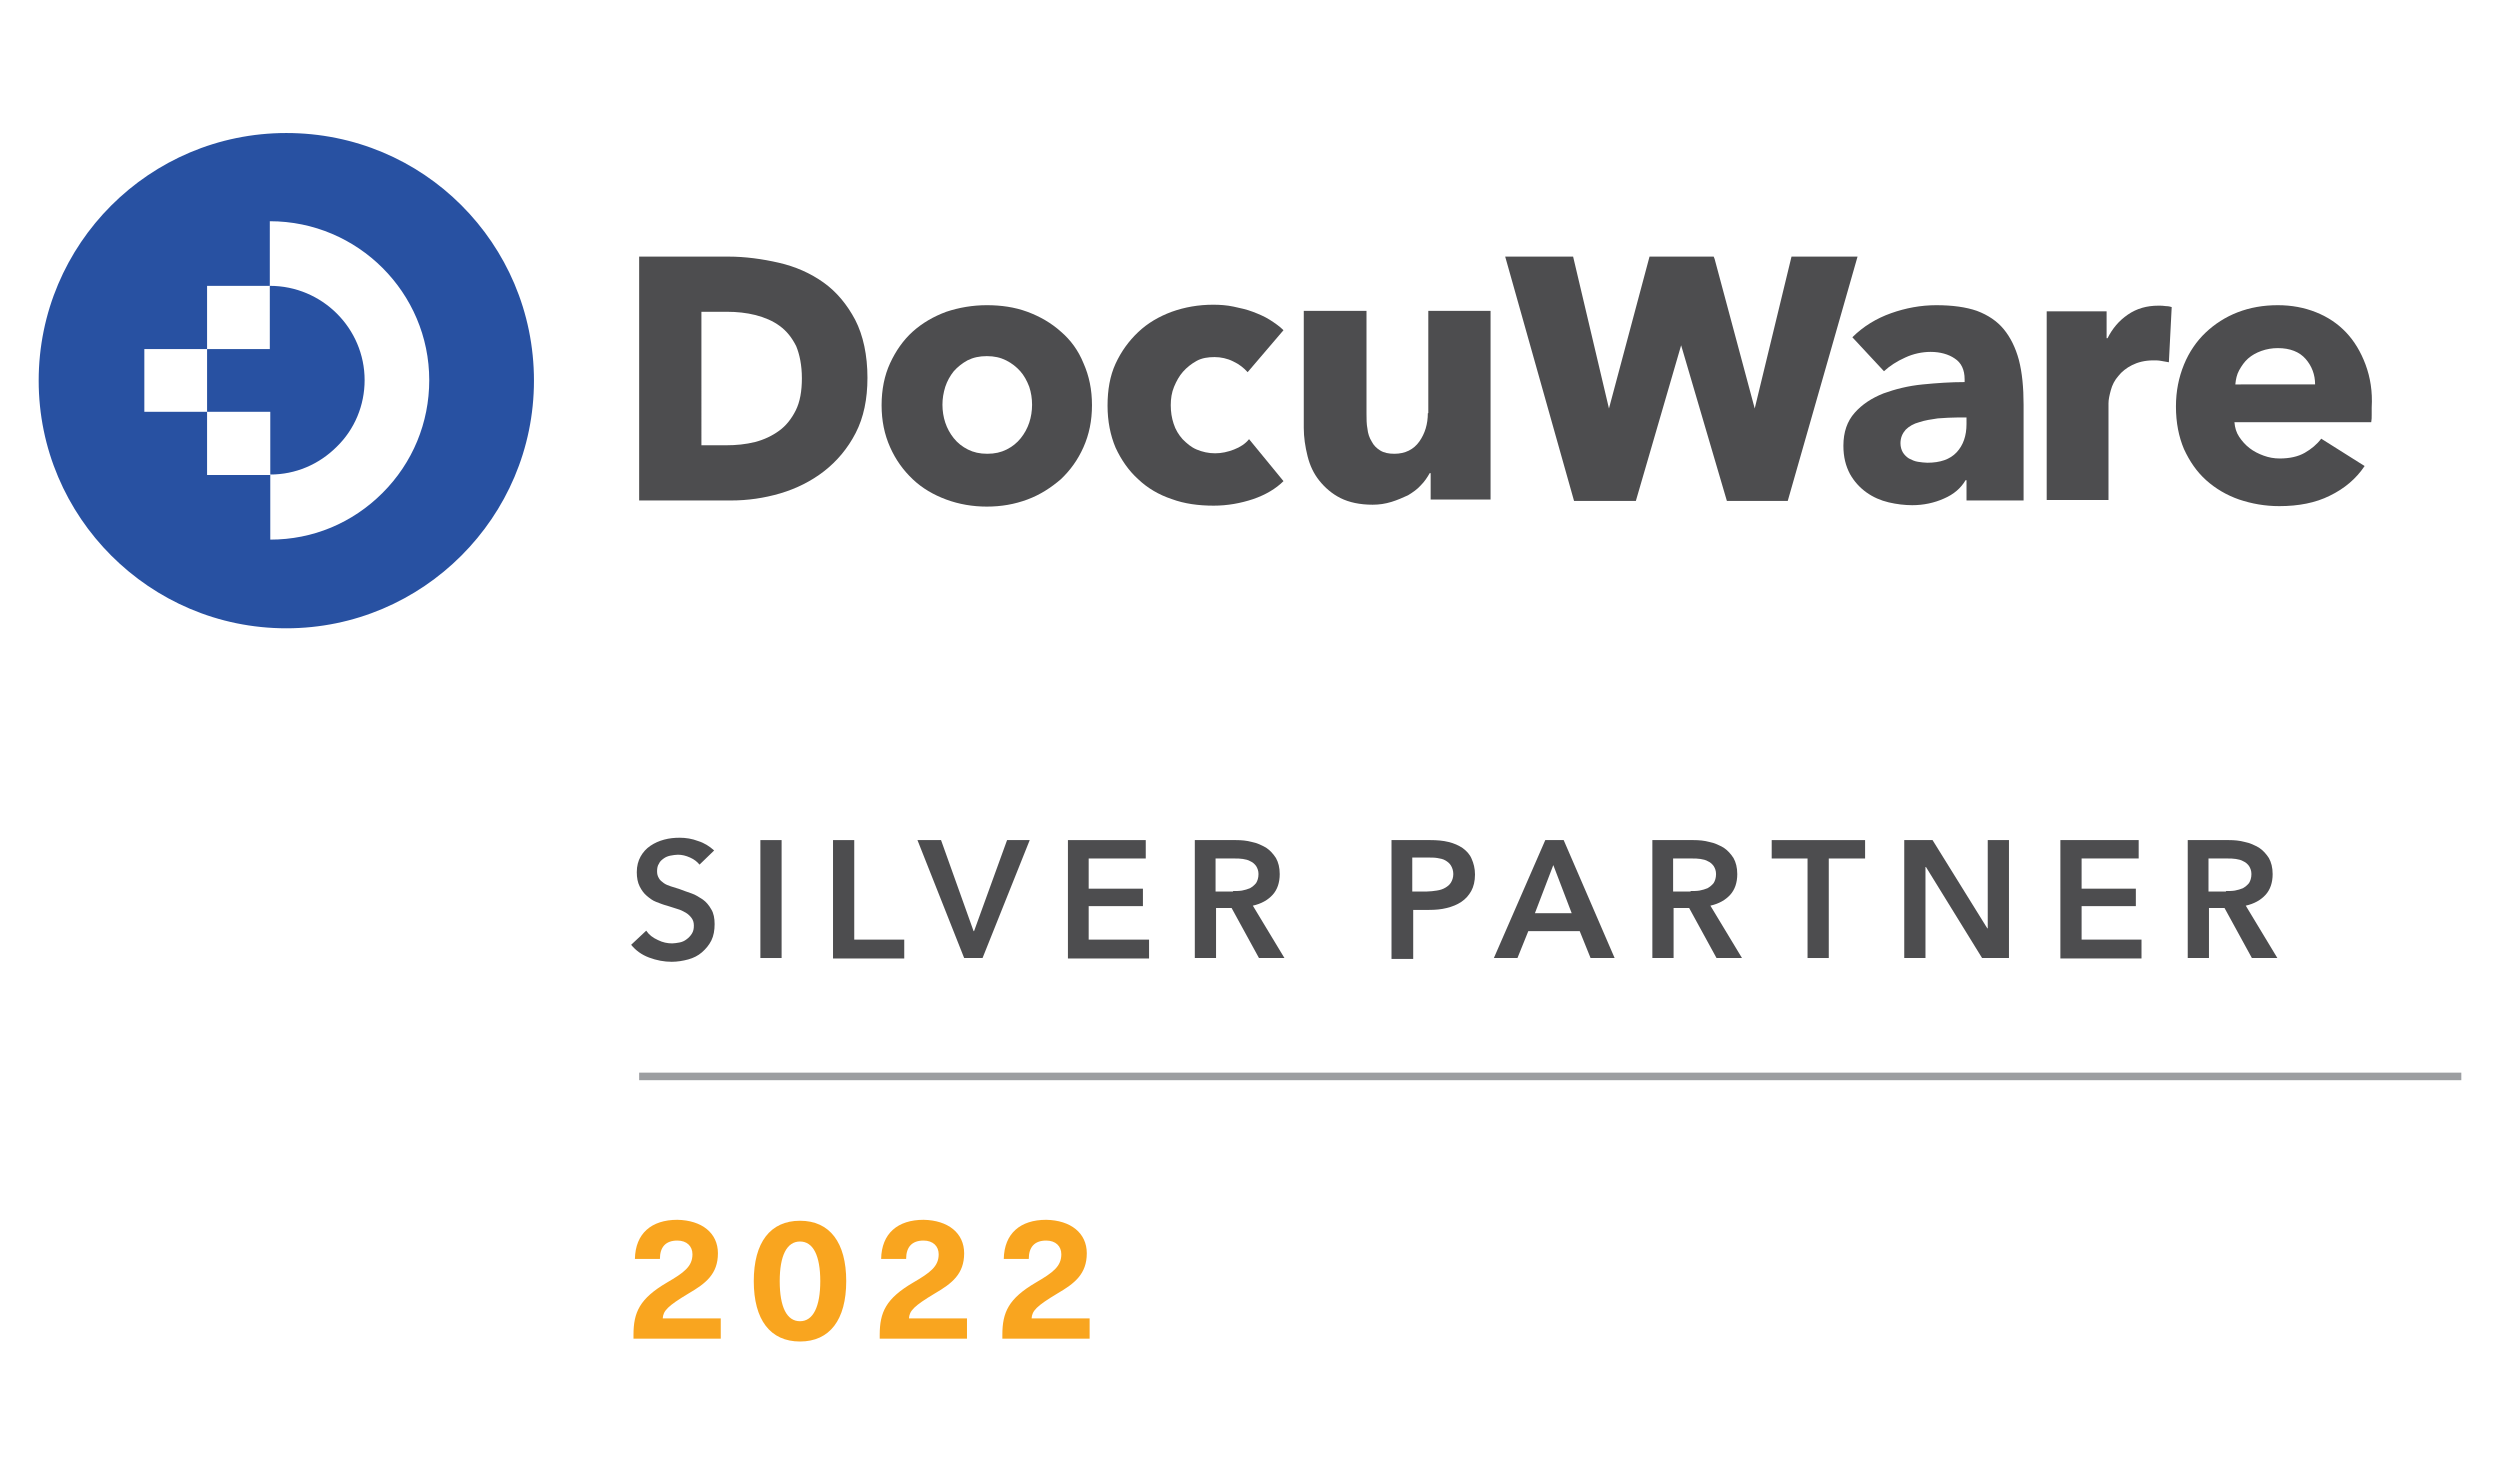
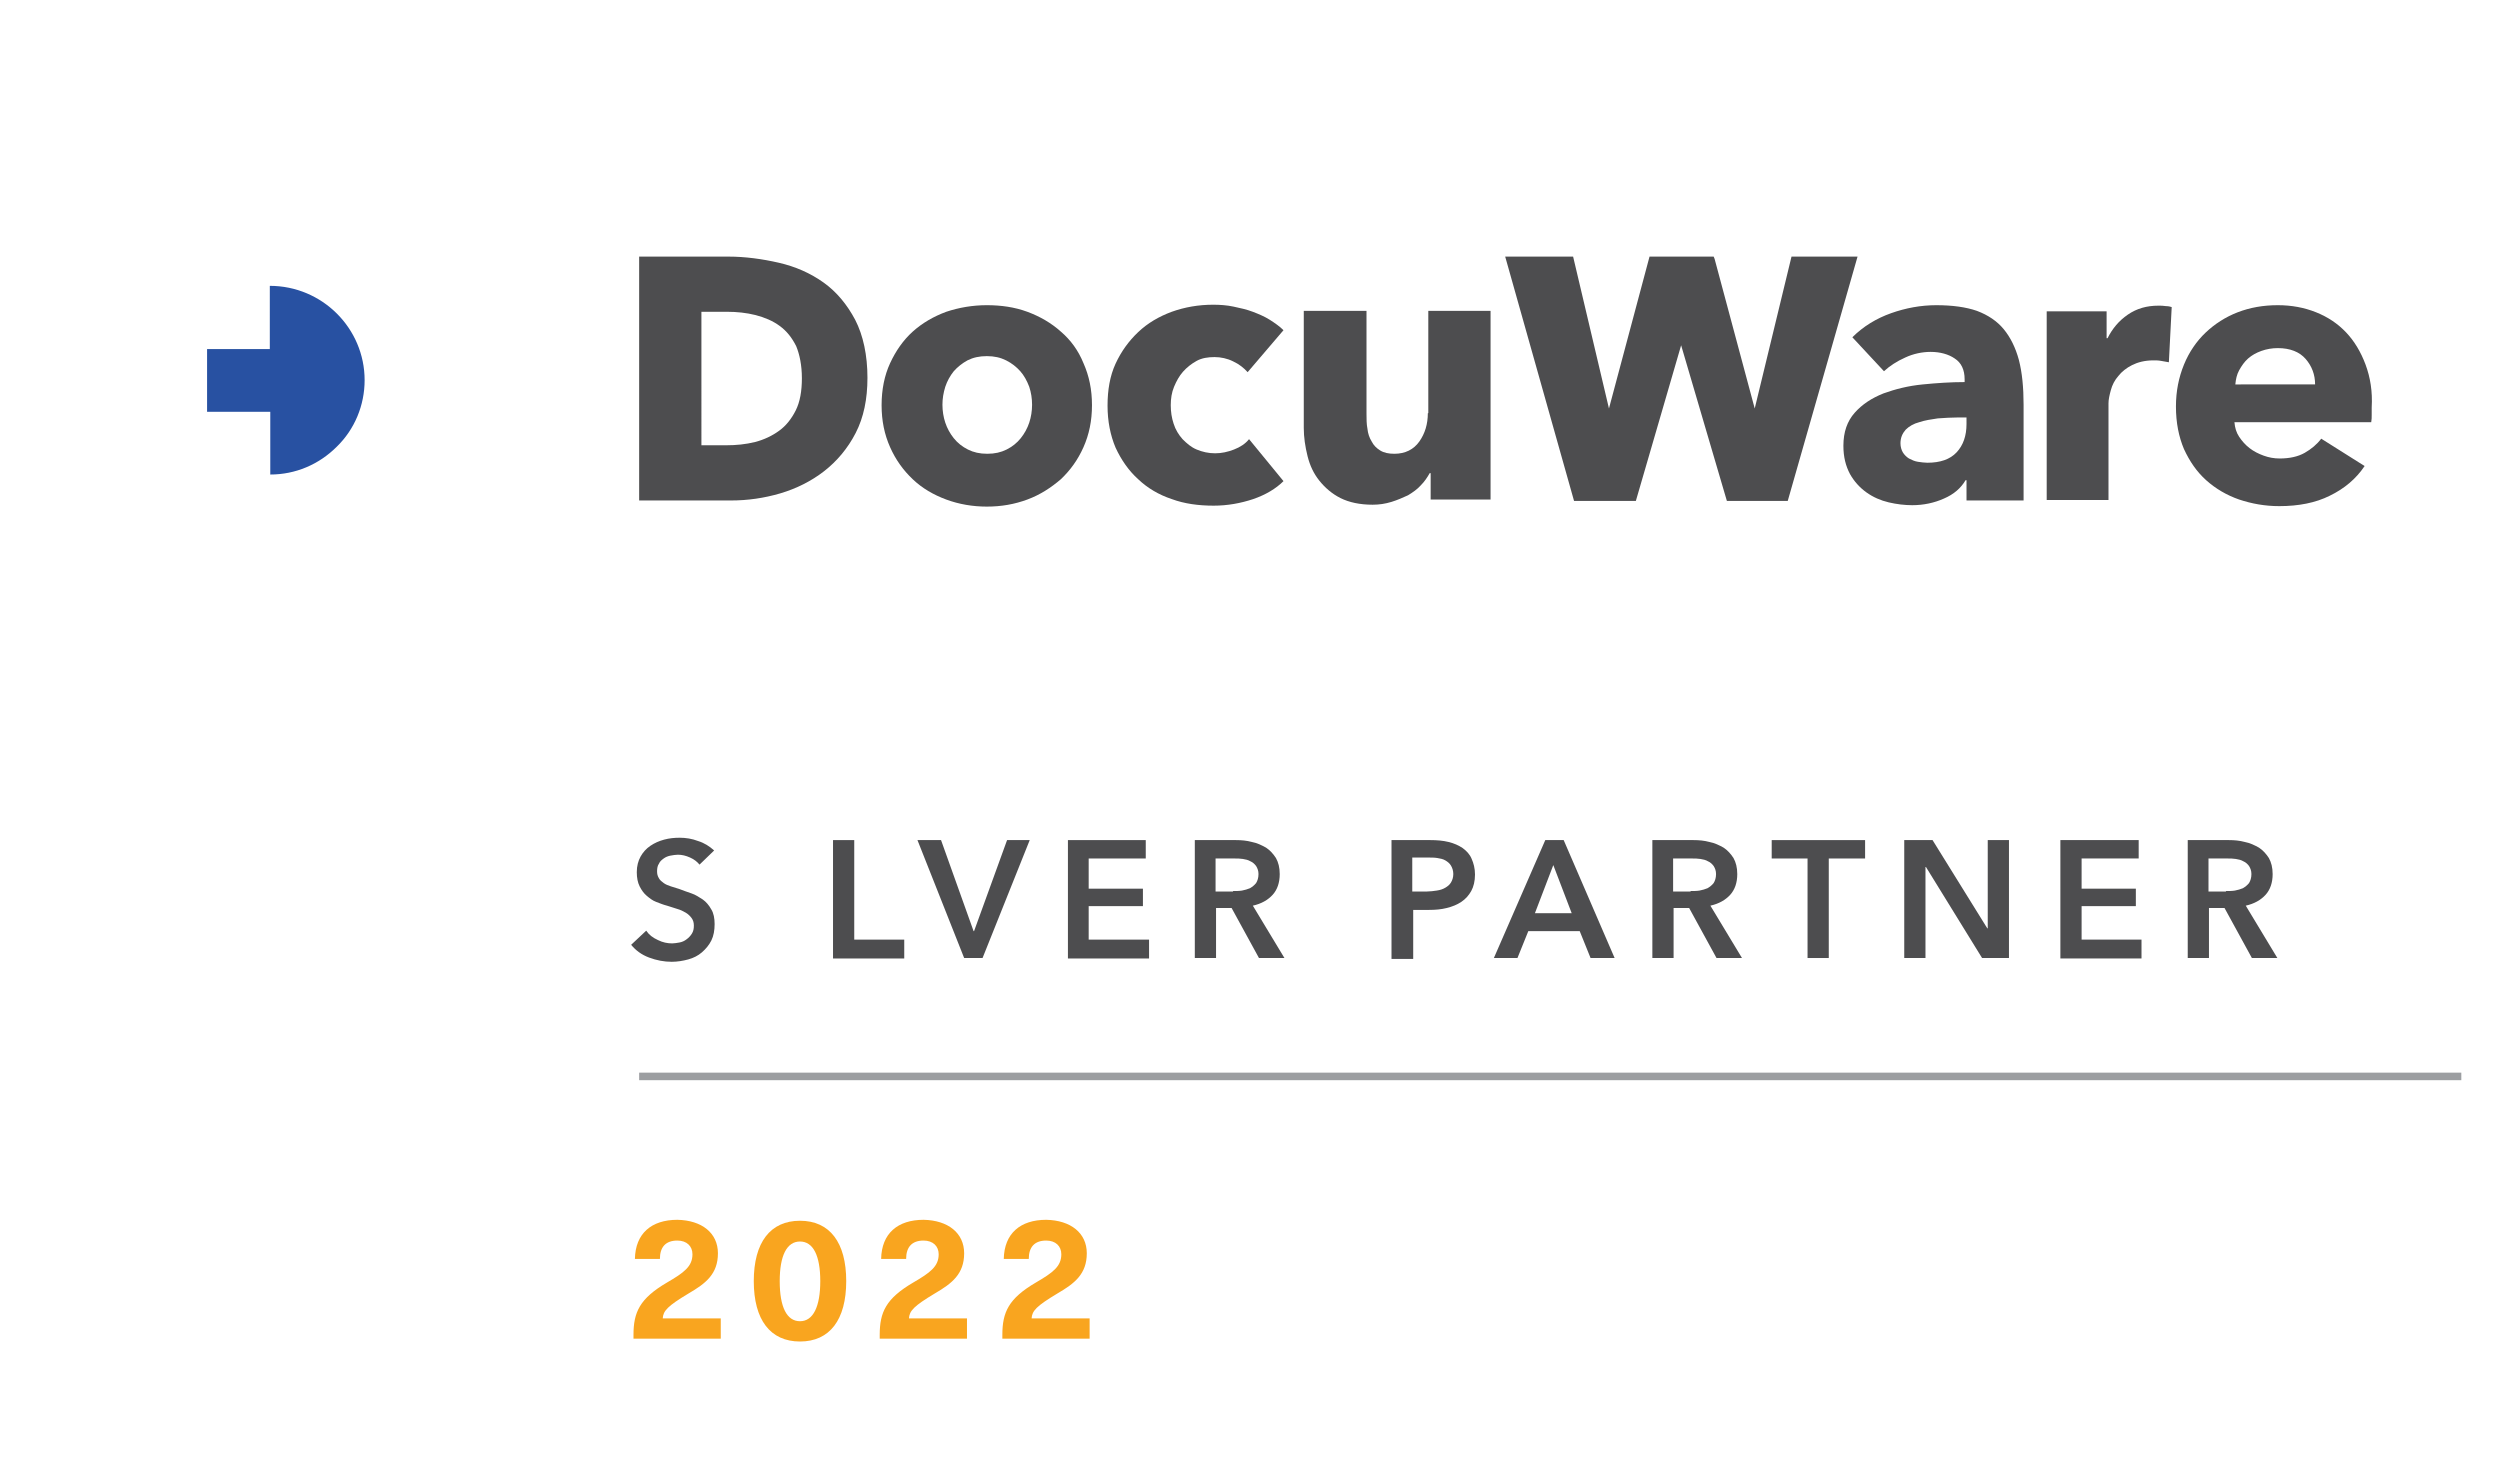
<svg xmlns="http://www.w3.org/2000/svg" version="1.1" id="Layer_1" x="0px" y="0px" width="530px" height="310px" viewBox="0 0 530 310" style="enable-background:new 0 0 530 310;" xml:space="preserve">
  <style type="text/css">
	.st0{fill:#2851A2;}
	.st1{fill:#4D4D4F;}
	.st2{fill:#9C9EA1;}
	.st3{fill:#F9A51F;}
</style>
  <g>
    <g>
      <path class="st0" d="M77.3,80.6c0,5.3-2.1,10.4-5.9,14.1c-3.8,3.8-8.8,5.9-14.1,5.9h0V87.3H43.9V74h13.3V60.6h0    C68.3,60.6,77.3,69.6,77.3,80.6" />
-       <path class="st0" d="M97.8,43.5C88.3,34,75.2,28.2,60.7,28.2c-29,0-52.5,23.5-52.5,52.5c0,14.5,5.9,27.6,15.4,37.1    c9.5,9.5,22.6,15.4,37.1,15.4c14.5,0,27.6-5.9,37.1-15.4c9.5-9.5,15.4-22.6,15.4-37.1C113.2,66.1,107.3,53,97.8,43.5 M81.1,104.5    c-6.4,6.4-14.8,9.9-23.8,9.9h0v-13.7H43.9V87.3H30.6V74h13.3V60.6h13.3V46.9h0C75.9,46.9,91,62.1,91,80.6    C91,89.6,87.5,98.1,81.1,104.5" />
    </g>
    <g>
      <path class="st1" d="M174.6,59.9c-2.8-2-6-3.4-9.5-4.2c-3.5-0.8-7.1-1.3-10.7-1.3h-18.9v51.7H155c3.5,0,7-0.5,10.4-1.5    c3.4-1,6.6-2.6,9.3-4.7c2.7-2.1,5-4.8,6.7-8.1c1.7-3.3,2.5-7.2,2.5-11.7c0-4.8-0.9-9-2.6-12.3C179.6,64.6,177.4,61.9,174.6,59.9z     M170,80.2c0,2.7-0.4,5-1.3,6.8c-0.9,1.8-2.1,3.3-3.5,4.3c-1.5,1.1-3.2,1.9-5.1,2.4c-2,0.5-4,0.7-6.2,0.7h-5.2V66.1h5.5    c2,0,4,0.2,6,0.7c1.9,0.5,3.6,1.2,5.1,2.3c1.5,1.1,2.6,2.5,3.5,4.3C169.5,75.1,170,77.4,170,80.2z" />
      <path class="st1" d="M224.9,70.3c-2-1.8-4.4-3.2-7.1-4.2c-2.7-1-5.6-1.4-8.6-1.4c-3,0-5.9,0.5-8.6,1.4c-2.7,1-5.1,2.4-7.1,4.2    c-2,1.8-3.6,4.1-4.8,6.7c-1.2,2.6-1.8,5.6-1.8,8.9c0,3.3,0.6,6.2,1.8,8.9c1.2,2.7,2.8,4.9,4.8,6.8c2,1.9,4.4,3.3,7.1,4.3    c2.7,1,5.6,1.5,8.6,1.5c3.1,0,5.9-0.5,8.6-1.5c2.7-1,5-2.5,7.1-4.3c2-1.9,3.6-4.1,4.8-6.8c1.2-2.7,1.8-5.6,1.8-8.9    c0-3.3-0.6-6.2-1.8-8.9C228.6,74.3,227,72.1,224.9,70.3z M218.2,89.6c-0.4,1.2-1,2.3-1.8,3.3c-0.8,1-1.8,1.8-3,2.4    c-1.2,0.6-2.5,0.9-4.1,0.9c-1.6,0-2.9-0.3-4.1-0.9c-1.2-0.6-2.2-1.4-3-2.4c-0.8-1-1.4-2.1-1.8-3.3c-0.4-1.2-0.6-2.5-0.6-3.8    c0-1.3,0.2-2.5,0.6-3.8c0.4-1.2,1-2.3,1.8-3.3c0.8-0.9,1.8-1.7,2.9-2.3c1.2-0.6,2.5-0.9,4.1-0.9c1.6,0,2.9,0.3,4.1,0.9    c1.2,0.6,2.2,1.4,3,2.3c0.8,0.9,1.4,2,1.9,3.3c0.4,1.2,0.6,2.5,0.6,3.8C218.8,87.1,218.6,88.4,218.2,89.6z" />
      <path class="st1" d="M250.8,78.8c0.8-0.9,1.8-1.7,2.9-2.3c1.1-0.6,2.4-0.8,3.8-0.8c1.3,0,2.7,0.3,3.9,0.9c1.3,0.6,2.3,1.4,3.1,2.3    l7.6-8.9c-0.8-0.8-1.8-1.5-2.9-2.2c-1.1-0.7-2.3-1.2-3.6-1.7c-1.3-0.5-2.7-0.8-4.1-1.1c-1.4-0.3-2.9-0.4-4.3-0.4    c-3.1,0-6,0.5-8.8,1.5c-2.7,1-5.1,2.4-7.1,4.3c-2,1.9-3.6,4.1-4.8,6.7c-1.2,2.6-1.7,5.6-1.7,8.9c0,3.3,0.6,6.3,1.7,8.9    c1.2,2.6,2.8,4.9,4.8,6.7c2,1.9,4.4,3.3,7.1,4.2c2.7,1,5.7,1.4,8.9,1.4c2.9,0,5.7-0.5,8.4-1.4c2.6-0.9,4.8-2.2,6.4-3.8l-7.3-8.9    c-0.8,1-1.9,1.7-3.2,2.2c-1.3,0.5-2.6,0.8-4,0.8c-1.4,0-2.7-0.3-3.9-0.8c-1.2-0.5-2.1-1.3-3-2.2c-0.8-0.9-1.5-2-1.9-3.3    c-0.4-1.2-0.6-2.5-0.6-3.9c0-1.4,0.2-2.7,0.7-3.9C249.4,80.8,250,79.7,250.8,78.8z" />
      <path class="st1" d="M302.7,87.6c0,2.3-0.6,4.3-1.8,6c-1.2,1.7-3,2.6-5.3,2.6c-1.2,0-2.2-0.2-3-0.7c-0.8-0.5-1.4-1.1-1.8-1.9    c-0.5-0.8-0.8-1.7-0.9-2.7c-0.2-1-0.2-2.1-0.2-3.2V65.9h-13.3v24.8c0,2,0.3,4,0.8,6c0.5,2,1.3,3.7,2.5,5.2    c1.2,1.5,2.7,2.8,4.5,3.7s4.1,1.4,6.8,1.4c1.4,0,2.7-0.2,4-0.6c1.3-0.4,2.4-0.9,3.5-1.4c1-0.6,2-1.3,2.7-2.1    c0.8-0.8,1.4-1.7,1.9-2.6h0.2v5.6h12.7V65.9h-13.2V87.6z" />
      <polygon class="st1" points="379.8,54.4 372,86.6 363.5,54.9 363.3,54.4 349.7,54.4 341.1,86.6 333.5,54.4 319.1,54.4     333.7,106.2 346.8,106.2 356.4,73.2 366.1,106.2 379,106.2 393.8,54.4   " />
      <path class="st1" d="M424.8,69.8c-1.4-1.7-3.3-3-5.7-3.9c-2.3-0.8-5.2-1.2-8.6-1.2c-3.3,0-6.5,0.6-9.6,1.7    c-3.1,1.1-5.9,2.8-8.2,5.1l6.7,7.2c1.2-1.1,2.7-2.1,4.5-2.9c1.7-0.8,3.6-1.2,5.4-1.2c2,0,3.8,0.5,5.1,1.4c1.4,0.9,2.1,2.4,2.1,4.4    v0.6c-2.9,0-5.9,0.2-8.9,0.5c-3.1,0.3-5.8,1-8.3,1.9c-2.5,1-4.5,2.3-6.1,4.1c-1.6,1.8-2.4,4.1-2.4,7c0,2.4,0.5,4.3,1.4,6    c0.9,1.6,2.1,2.9,3.5,3.9c1.4,1,3,1.7,4.7,2.1c1.7,0.4,3.4,0.6,5,0.6c2.4,0,4.7-0.5,6.7-1.4c2.1-0.9,3.6-2.2,4.6-3.9h0.2v4.3H429    V85.8c0-3.6-0.3-6.8-1-9.5C427.3,73.7,426.2,71.5,424.8,69.8z M416.9,89.9c0,2.5-0.7,4.5-2.1,6c-1.4,1.5-3.5,2.2-6.2,2.2    c-0.6,0-1.3-0.1-2-0.2c-0.7-0.1-1.3-0.4-1.9-0.7c-0.5-0.3-1-0.8-1.3-1.3c-0.3-0.5-0.5-1.2-0.5-1.9c0-1.2,0.4-2.1,1.1-2.9    c0.7-0.7,1.7-1.3,2.9-1.6c1.2-0.4,2.5-0.6,3.9-0.8c1.5-0.1,2.9-0.2,4.4-0.2h1.7V89.9z" />
      <path class="st1" d="M457.6,64.8c-2.5,0-4.6,0.6-6.5,1.9c-1.9,1.3-3.3,3-4.3,5h-0.2V66h-12.7v40H447V85.5c0-0.8,0.2-1.7,0.5-2.8    c0.3-1.1,0.8-2.1,1.6-3c0.7-0.9,1.7-1.7,2.9-2.3c1.2-0.6,2.7-1,4.5-1c0.5,0,1.1,0,1.6,0.1c0.6,0.1,1.1,0.2,1.7,0.3l0.6-11.7    c-0.3-0.1-0.7-0.2-1.2-0.2C458.6,64.8,458.1,64.8,457.6,64.8z" />
      <path class="st1" d="M501.5,77.3c-1-2.7-2.4-5-4.1-6.8c-1.8-1.9-3.9-3.3-6.4-4.3c-2.5-1-5.2-1.5-8.1-1.5c-3.1,0-5.9,0.5-8.5,1.5    c-2.6,1-4.9,2.5-6.8,4.3s-3.5,4.1-4.6,6.8c-1.1,2.7-1.7,5.6-1.7,8.9c0,3.4,0.6,6.4,1.7,9c1.2,2.6,2.7,4.8,4.7,6.6    c2,1.8,4.4,3.2,7,4.1c2.7,0.9,5.5,1.4,8.5,1.4c4.1,0,7.7-0.7,10.7-2.2c3.1-1.5,5.6-3.6,7.4-6.3l-9.2-5.8c-0.9,1.2-2.1,2.2-3.5,3    c-1.4,0.8-3.2,1.2-5.3,1.2c-1.2,0-2.3-0.2-3.4-0.6c-1.1-0.4-2.1-0.9-3-1.6c-0.9-0.7-1.6-1.5-2.2-2.4c-0.6-0.9-0.9-1.9-1-3.1h29    c0.1-0.5,0.1-1,0.1-1.5c0-0.5,0-1.1,0-1.6C503,83,502.5,80,501.5,77.3z M473.9,81.4c0.1-1,0.3-2,0.8-2.9c0.5-0.9,1.1-1.8,1.9-2.5    c0.8-0.7,1.7-1.2,2.8-1.6c1.1-0.4,2.3-0.6,3.5-0.6c2.6,0,4.6,0.8,5.9,2.3c1.3,1.5,2,3.3,2,5.4H473.9z" />
    </g>
  </g>
  <g>
    <path class="st1" d="M148.3,183.3c-0.5-0.6-1.1-1.1-2-1.5c-0.9-0.4-1.7-0.6-2.6-0.6c-0.5,0-1,0.1-1.6,0.2c-0.5,0.1-1,0.3-1.4,0.6   c-0.4,0.3-0.8,0.6-1,1.1c-0.3,0.4-0.4,1-0.4,1.6c0,0.6,0.1,1,0.4,1.5c0.2,0.4,0.6,0.7,1,1c0.4,0.3,0.9,0.5,1.5,0.7   c0.6,0.2,1.2,0.4,1.9,0.6c0.8,0.3,1.6,0.6,2.5,0.9c0.9,0.3,1.6,0.8,2.4,1.3c0.7,0.5,1.3,1.2,1.8,2.1c0.5,0.8,0.7,1.9,0.7,3.1   c0,1.3-0.2,2.5-0.7,3.5c-0.5,1-1.2,1.8-2,2.5c-0.8,0.7-1.8,1.2-2.9,1.5c-1.1,0.3-2.3,0.5-3.5,0.5c-1.6,0-3.2-0.3-4.8-0.9   c-1.6-0.6-2.8-1.5-3.8-2.7l3.2-3c0.6,0.9,1.4,1.5,2.5,2c1,0.5,2,0.7,3,0.7c0.5,0,1-0.1,1.6-0.2c0.5-0.1,1-0.3,1.5-0.7   c0.4-0.3,0.8-0.7,1.1-1.2s0.4-1,0.4-1.7c0-0.7-0.2-1.2-0.5-1.6c-0.3-0.4-0.7-0.8-1.2-1.1c-0.5-0.3-1.1-0.6-1.8-0.8   s-1.5-0.5-2.2-0.7c-0.8-0.2-1.5-0.5-2.3-0.8c-0.8-0.3-1.4-0.8-2-1.3c-0.6-0.5-1.1-1.2-1.5-2c-0.4-0.8-0.6-1.8-0.6-3   c0-1.3,0.3-2.4,0.8-3.3c0.5-0.9,1.2-1.7,2.1-2.3c0.9-0.6,1.8-1,2.9-1.3c1.1-0.3,2.2-0.4,3.3-0.4c1.3,0,2.6,0.2,3.9,0.7   c1.3,0.4,2.4,1.1,3.4,2L148.3,183.3z" />
-     <path class="st1" d="M161.2,178.1h4.5v25h-4.5V178.1z" />
+     <path class="st1" d="M161.2,178.1h4.5v25V178.1z" />
    <path class="st1" d="M176.6,178.1h4.5v21.1h10.6v4h-15.1V178.1z" />
    <path class="st1" d="M194.5,178.1h5l6.9,19.3h0.1l7-19.3h4.8l-10,25h-3.9L194.5,178.1z" />
    <path class="st1" d="M226.3,178.1h16.6v3.9h-12.1v6.4h11.5v3.7h-11.5v7.1h12.8v4h-17.2V178.1z" />
    <path class="st1" d="M253.3,178.1h8.7c1.2,0,2.3,0.1,3.4,0.4c1.1,0.2,2.1,0.7,3,1.2c0.9,0.6,1.5,1.3,2.1,2.2c0.5,0.9,0.8,2,0.8,3.4   c0,1.8-0.5,3.3-1.5,4.4c-1,1.1-2.4,1.9-4.2,2.3l6.7,11.1h-5.4l-5.8-10.6h-3.3v10.6h-4.5V178.1z M261.4,188.9c0.6,0,1.3,0,1.9-0.1   c0.6-0.1,1.2-0.3,1.7-0.5c0.5-0.3,0.9-0.6,1.3-1.1c0.3-0.5,0.5-1.1,0.5-1.9c0-0.7-0.2-1.2-0.5-1.7c-0.3-0.4-0.7-0.8-1.2-1   c-0.5-0.3-1-0.4-1.6-0.5c-0.6-0.1-1.2-0.1-1.8-0.1h-4v7H261.4z" />
    <path class="st1" d="M295,178.1h8.2c1.4,0,2.7,0.1,3.9,0.4c1.2,0.3,2.1,0.7,3,1.3c0.8,0.6,1.5,1.3,1.9,2.3c0.4,0.9,0.7,2,0.7,3.3   c0,1.4-0.3,2.6-0.8,3.5c-0.5,0.9-1.2,1.7-2.1,2.3c-0.9,0.6-1.9,1-3.1,1.3c-1.2,0.3-2.4,0.4-3.7,0.4h-3.4v10.4H295V178.1z    M302.5,189c0.7,0,1.4-0.1,2.1-0.2c0.7-0.1,1.3-0.3,1.8-0.6c0.5-0.3,0.9-0.6,1.2-1.1c0.3-0.5,0.5-1.1,0.5-1.8   c0-0.7-0.2-1.3-0.5-1.8c-0.3-0.5-0.7-0.8-1.2-1.1c-0.5-0.3-1.1-0.4-1.7-0.5c-0.6-0.1-1.3-0.1-2-0.1h-3.3v7.2H302.5z" />
    <path class="st1" d="M327.6,178.1h3.9l10.8,25h-5.1l-2.3-5.7h-10.9l-2.3,5.7h-5L327.6,178.1z M333.2,193.6l-3.9-10.2l-3.9,10.2   H333.2z" />
    <path class="st1" d="M350.3,178.1h8.7c1.2,0,2.3,0.1,3.4,0.4c1.1,0.2,2.1,0.7,3,1.2c0.9,0.6,1.5,1.3,2.1,2.2c0.5,0.9,0.8,2,0.8,3.4   c0,1.8-0.5,3.3-1.5,4.4c-1,1.1-2.4,1.9-4.2,2.3l6.7,11.1h-5.4l-5.8-10.6h-3.3v10.6h-4.5V178.1z M358.4,188.9c0.6,0,1.3,0,1.9-0.1   c0.6-0.1,1.2-0.3,1.7-0.5c0.5-0.3,0.9-0.6,1.3-1.1c0.3-0.5,0.5-1.1,0.5-1.9c0-0.7-0.2-1.2-0.5-1.7c-0.3-0.4-0.7-0.8-1.2-1   c-0.5-0.3-1-0.4-1.6-0.5c-0.6-0.1-1.2-0.1-1.8-0.1h-4v7H358.4z" />
    <path class="st1" d="M383.3,182h-7.7v-3.9h19.8v3.9h-7.7v21.1h-4.5V182z" />
    <path class="st1" d="M403.8,178.1h5.9l11.6,18.7h0.1v-18.7h4.5v25h-5.7l-11.9-19.3h-0.1v19.3h-4.5V178.1z" />
    <path class="st1" d="M436.8,178.1h16.6v3.9h-12.1v6.4h11.5v3.7h-11.5v7.1H454v4h-17.2V178.1z" />
    <path class="st1" d="M463.8,178.1h8.7c1.2,0,2.3,0.1,3.4,0.4c1.1,0.2,2.1,0.7,3,1.2c0.9,0.6,1.5,1.3,2.1,2.2c0.5,0.9,0.8,2,0.8,3.4   c0,1.8-0.5,3.3-1.5,4.4c-1,1.1-2.4,1.9-4.2,2.3l6.7,11.1h-5.4l-5.8-10.6h-3.3v10.6h-4.5V178.1z M471.9,188.9c0.6,0,1.3,0,1.9-0.1   c0.6-0.1,1.2-0.3,1.7-0.5c0.5-0.3,0.9-0.6,1.3-1.1c0.3-0.5,0.5-1.1,0.5-1.9c0-0.7-0.2-1.2-0.5-1.7c-0.3-0.4-0.7-0.8-1.2-1   c-0.5-0.3-1-0.4-1.6-0.5c-0.6-0.1-1.2-0.1-1.8-0.1h-4v7H471.9z" />
  </g>
  <g>
    <rect x="135.5" y="227.4" class="st2" width="386.3" height="1.6" />
  </g>
  <g>
    <path class="st3" d="M152.2,265.7c0,4.4-2.6,6.4-6.2,8.5c-4.5,2.7-5.4,3.7-5.5,5.3h12.3v4.3h-18.5c0-0.3,0-0.6,0-0.8   c0-4.8,1.3-7.7,7.1-11.1c3.6-2.1,5.4-3.4,5.4-6c0-1.7-1.2-2.9-3.2-2.9c-2.5,0-3.7,1.4-3.7,3.9h-5.3c0.1-5.4,3.5-8.3,9-8.3   C148.8,258.7,152.2,261.4,152.2,265.7z" />
    <path class="st3" d="M179.4,271.6c0,8.2-3.5,12.8-9.8,12.8s-9.8-4.6-9.8-12.8c0-8.2,3.5-12.8,9.8-12.8S179.4,263.4,179.4,271.6z    M165.3,271.6c0,5.5,1.5,8.5,4.3,8.5s4.3-3.1,4.3-8.5c0-5.4-1.5-8.4-4.3-8.4S165.3,266.2,165.3,271.6z" />
    <path class="st3" d="M204.4,265.7c0,4.4-2.6,6.4-6.2,8.5c-4.5,2.7-5.4,3.7-5.5,5.3H205v4.3h-18.5c0-0.3,0-0.6,0-0.8   c0-4.8,1.3-7.7,7.1-11.1c3.6-2.1,5.4-3.4,5.4-6c0-1.7-1.2-2.9-3.2-2.9c-2.5,0-3.7,1.4-3.7,3.9h-5.3c0.1-5.4,3.5-8.3,9-8.3   C201,258.7,204.4,261.4,204.4,265.7z" />
    <path class="st3" d="M230.4,265.7c0,4.4-2.6,6.4-6.2,8.5c-4.5,2.7-5.4,3.7-5.5,5.3H231v4.3h-18.5c0-0.3,0-0.6,0-0.8   c0-4.8,1.3-7.7,7.1-11.1c3.6-2.1,5.4-3.4,5.4-6c0-1.7-1.2-2.9-3.2-2.9c-2.5,0-3.7,1.4-3.7,3.9h-5.3c0.1-5.4,3.5-8.3,9-8.3   C227,258.7,230.4,261.4,230.4,265.7z" />
  </g>
</svg>